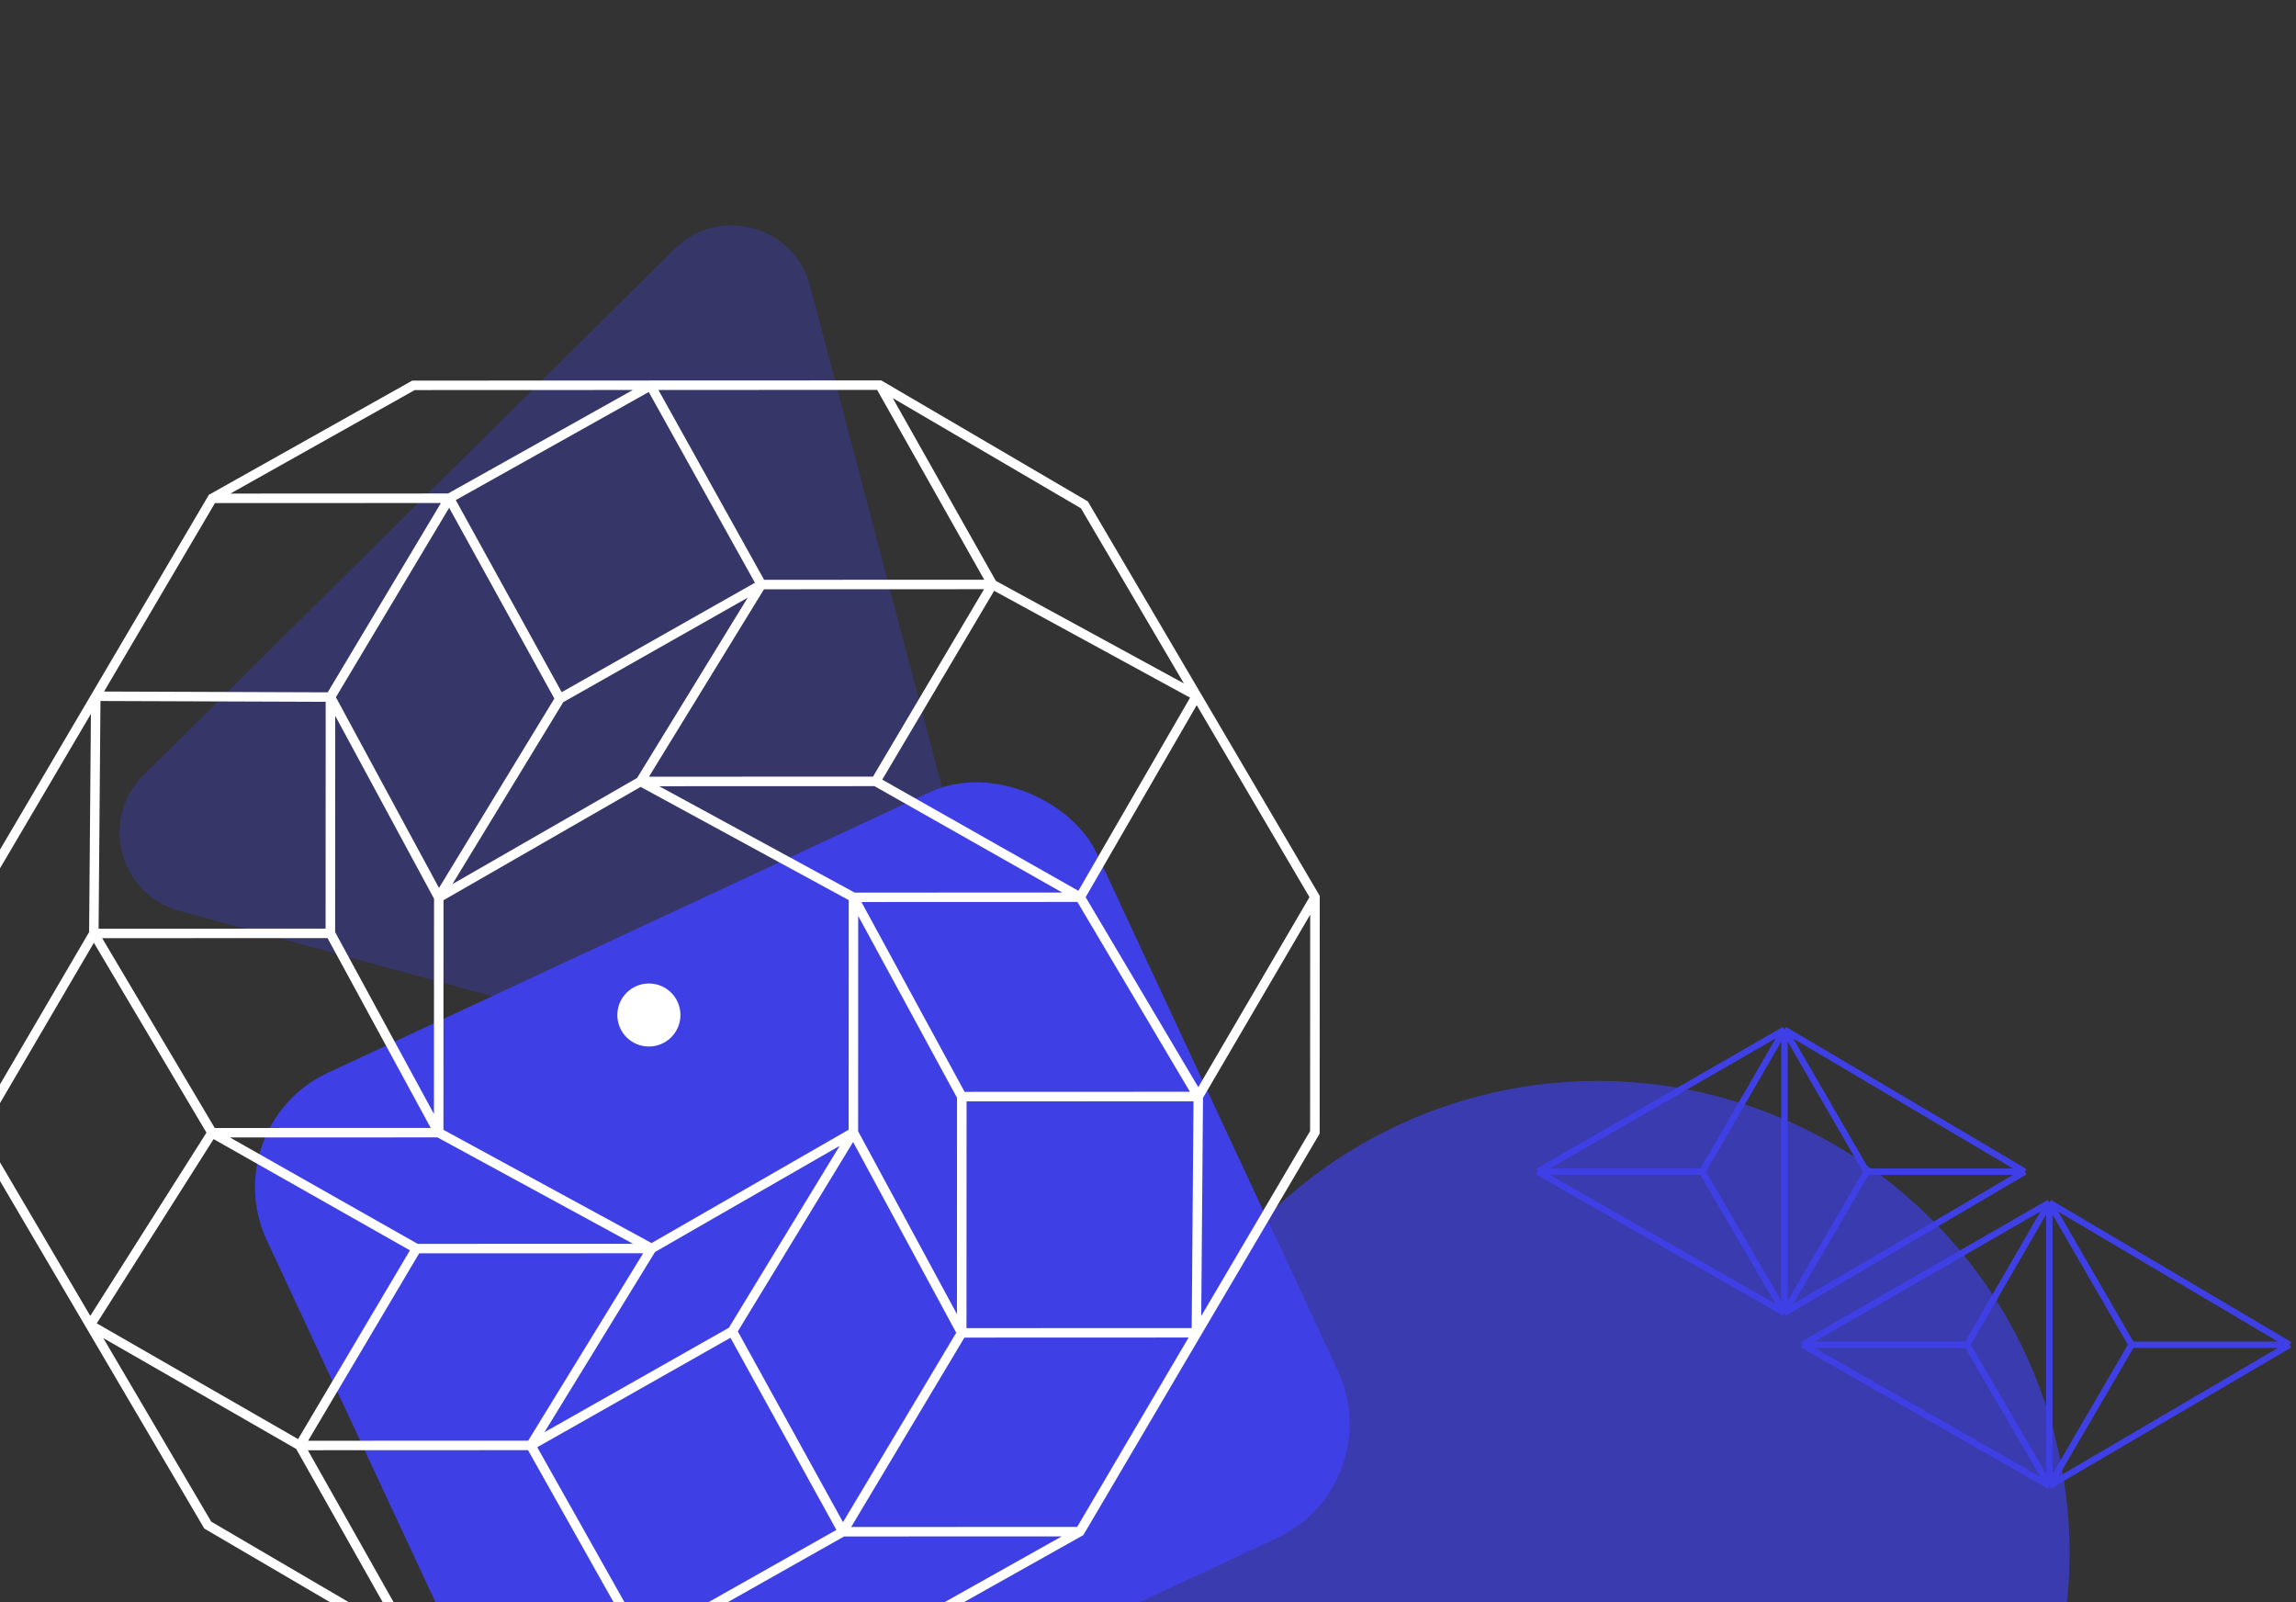
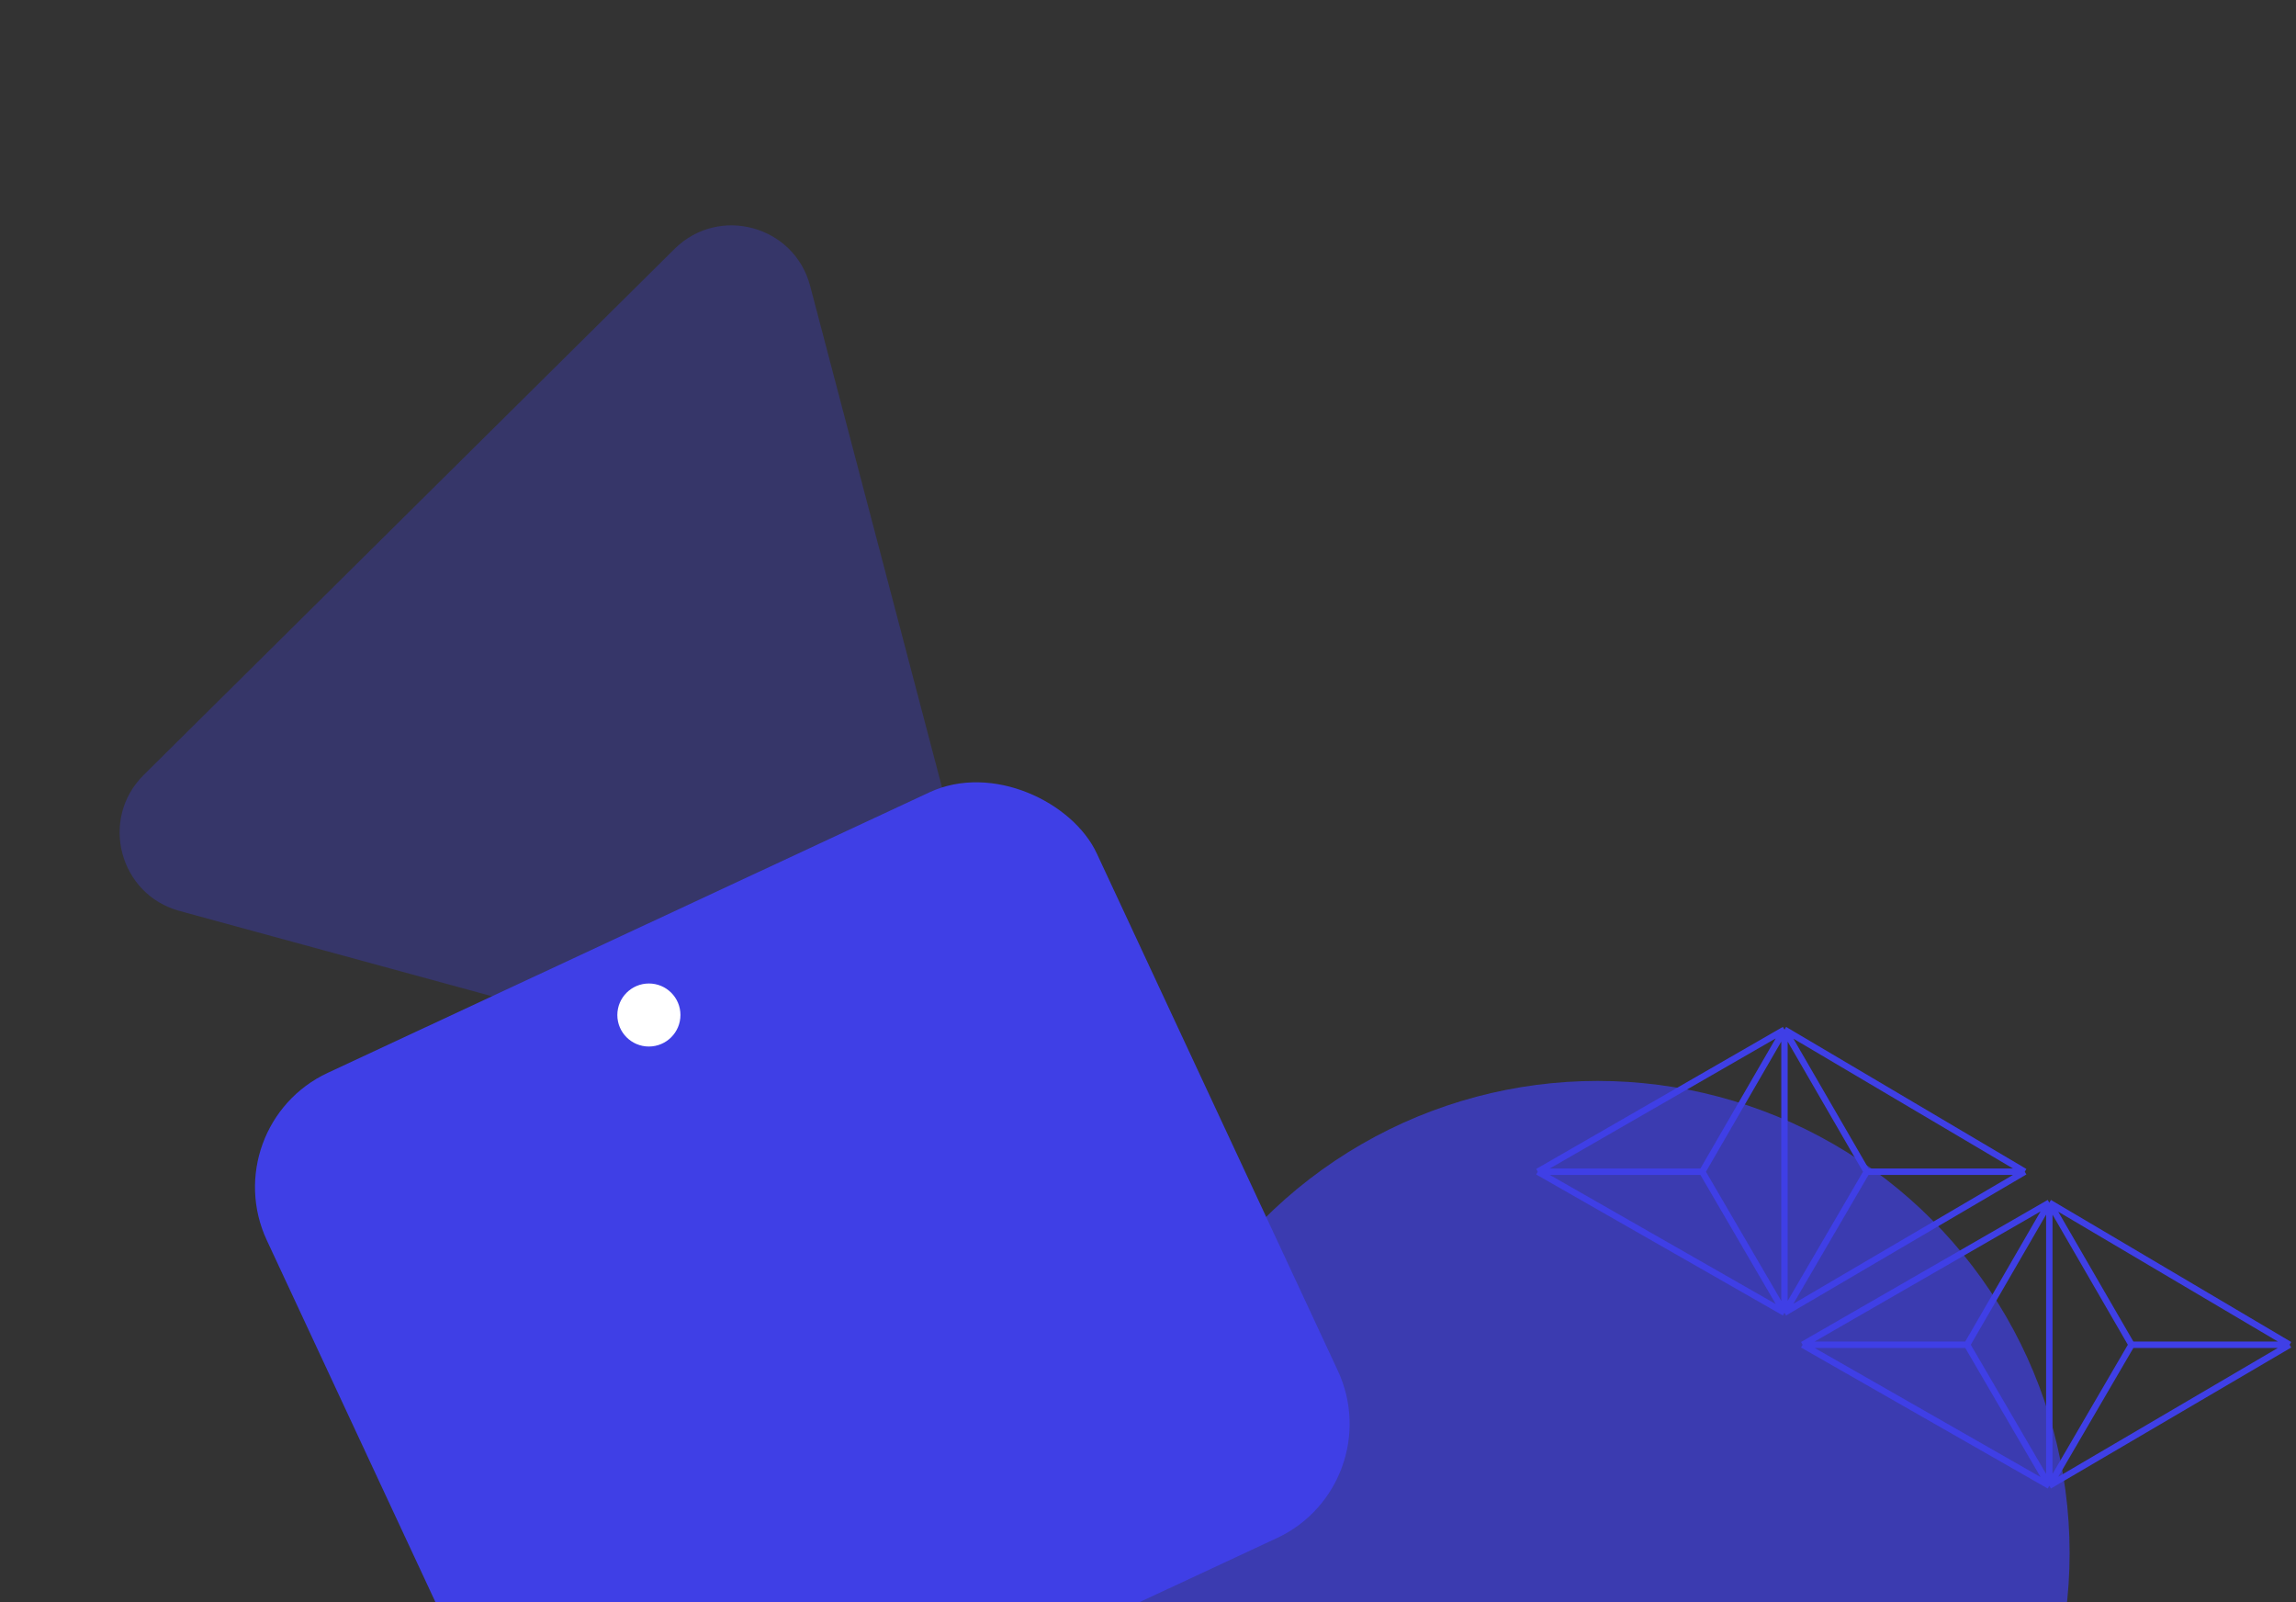
<svg xmlns="http://www.w3.org/2000/svg" width="1075" height="750" viewBox="0 0 1075 750" fill="none">
  <rect x="0" y="0" width="1075" height="750" fill="#333333" stroke="none" />
  <path d="M835.5 614.5L720 548.5M835.5 614.5L797 548.5M835.5 614.5V482M835.5 614.5L948 548.5M835.5 614.5L874 548.5M720 548.5L835.5 482M720 548.5H797M835.5 482L797 548.5M835.5 482L948 548.5M835.5 482L874 548.5M948 548.5H874" stroke="#3F3FE6" stroke-width="3" />
  <path d="M959.5 695.5L844 629.5M959.5 695.5L921 629.5M959.5 695.5V563M959.5 695.5L1072 629.5M959.5 695.5L998 629.5M844 629.5L959.5 563M844 629.5H921M959.5 563L921 629.5M959.5 563L1072 629.5M959.5 563L998 629.5M1072 629.5H998" stroke="#3F3FE6" stroke-width="3" />
  <circle cx="748" cy="727" r="221" fill="#3F3FE6" fill-opacity="0.7" />
  <path d="M315.823 116.518C336.603 95.929 371.879 105.556 379.319 133.847L468.309 472.215C475.749 500.505 449.774 526.241 421.553 518.539L84.023 426.422C55.803 418.721 46.503 383.358 67.283 362.769L315.823 116.518Z" fill="#3F3FE6" fill-opacity="0.3" />
  <rect x="100" y="527.127" width="428.719" height="385.15" rx="59" transform="rotate(-24.991 100 527.127)" fill="#3F3FE6" />
-   <path d="M617.908 419.38L562.847 325.722L561.87 324.077L509.321 234.712L412.61 178.079L193.034 178.162L97.788 231.634L-12.867 419.592L-12.909 530.869L95.65 715.537L192.39 772.17L411.966 772.087L507.211 718.615L561.672 626.115L617.866 530.657L617.908 419.38ZM613.105 419.968L561.046 508.925L508.301 419.979L560.304 330.101L613.105 419.968ZM394.702 712.55L345.448 623.241L399.433 534.589L447.71 623.871L394.702 712.55ZM144.142 678.872L247.214 678.833L297.223 767.696L194.29 767.735L144.142 678.872ZM45.309 619.478L100.02 533.225L191.93 585.314L139.564 673.659L45.309 619.478ZM210.297 237.699L259.551 327.008L205.538 415.66L157.261 326.378L210.297 237.699ZM460.829 271.377L357.757 271.416L308.279 182.553L410.681 182.514L460.829 271.377ZM557.206 326.589L504.896 416.997L413.069 364.963L465.463 276.563L557.206 326.589ZM451.635 511.114L403.33 422.25L504.447 422.212L557.136 511.074L451.635 511.114ZM400.176 417.845L308.628 368.042L409.438 368.004L497.328 417.808L400.176 417.845ZM341.26 621.541L254.897 670.463L306.674 586.079L393.15 536.376L341.26 621.541ZM144.256 674.438L196.258 586.707L301.145 586.667L247.3 674.398L144.256 674.438ZM47.835 439.175L153.365 439.135L201.67 527.999L100.552 528.037L47.835 439.175ZM204.823 532.432L296.371 582.235L195.561 582.273L107.672 532.469L204.823 532.432ZM263.711 328.708L350.074 279.786L298.297 364.17L211.822 413.873L263.711 328.708ZM460.744 275.811L408.741 363.542L303.854 363.582L357.699 275.851L460.744 275.811ZM397.341 528.845L305.056 581.897L207.617 528.889L207.658 421.404L299.943 368.352L397.382 421.36L397.341 528.845ZM353.456 272.784L262.987 324.023L213.398 234.1L303.755 183.503L353.456 272.784ZM203.218 420.681L203.18 521.472L156.912 436.344L156.951 335.079L203.218 420.681ZM152.445 434.701L46.161 434.741L47.039 328.149L152.485 328.527L152.445 434.701ZM43.953 441.324L96.67 530.214L42.267 615.993L-8.134 530.281L43.953 441.324ZM251.543 677.465L342.012 626.226L391.601 716.177L301.859 766.858L251.543 677.465ZM401.781 529.568L401.819 428.777L448.087 513.905L448.049 615.17L401.781 529.568ZM452.527 515.576L558.81 515.536L557.96 621.682L452.514 621.722L452.554 515.576L452.527 515.576ZM554.304 319.924L466.274 271.933L417.996 186.36L506.108 237.949L554.304 319.924ZM194.177 182.596L296.299 182.557L209.797 231.005L107.869 231.044L194.177 182.596ZM100.635 235.509L206.444 235.469L153.436 324.092L48.717 323.714L100.635 235.509ZM42.569 334.175L41.721 436.332L-8.466 522.082L-8.427 420.789L42.569 334.175ZM48.351 626.366L138.697 678.288L187.003 763.889L98.891 712.3L48.351 626.366ZM410.795 767.653L309.398 767.692L395.203 719.244L497.13 719.205L410.795 767.653ZM504.336 714.768L398.527 714.808L451.535 626.157L556.506 626.117L504.336 714.768ZM562.43 616.047L563.251 513.917L613.437 428.167L613.399 529.46L562.43 616.047Z" fill="white" />
  <path d="M303.81 489.894C311.969 489.89 318.585 483.283 318.588 475.135C318.591 466.987 311.98 460.384 303.821 460.387C295.663 460.39 289.046 466.998 289.043 475.146C289.04 483.294 295.652 489.897 303.81 489.894Z" fill="white" />
</svg>